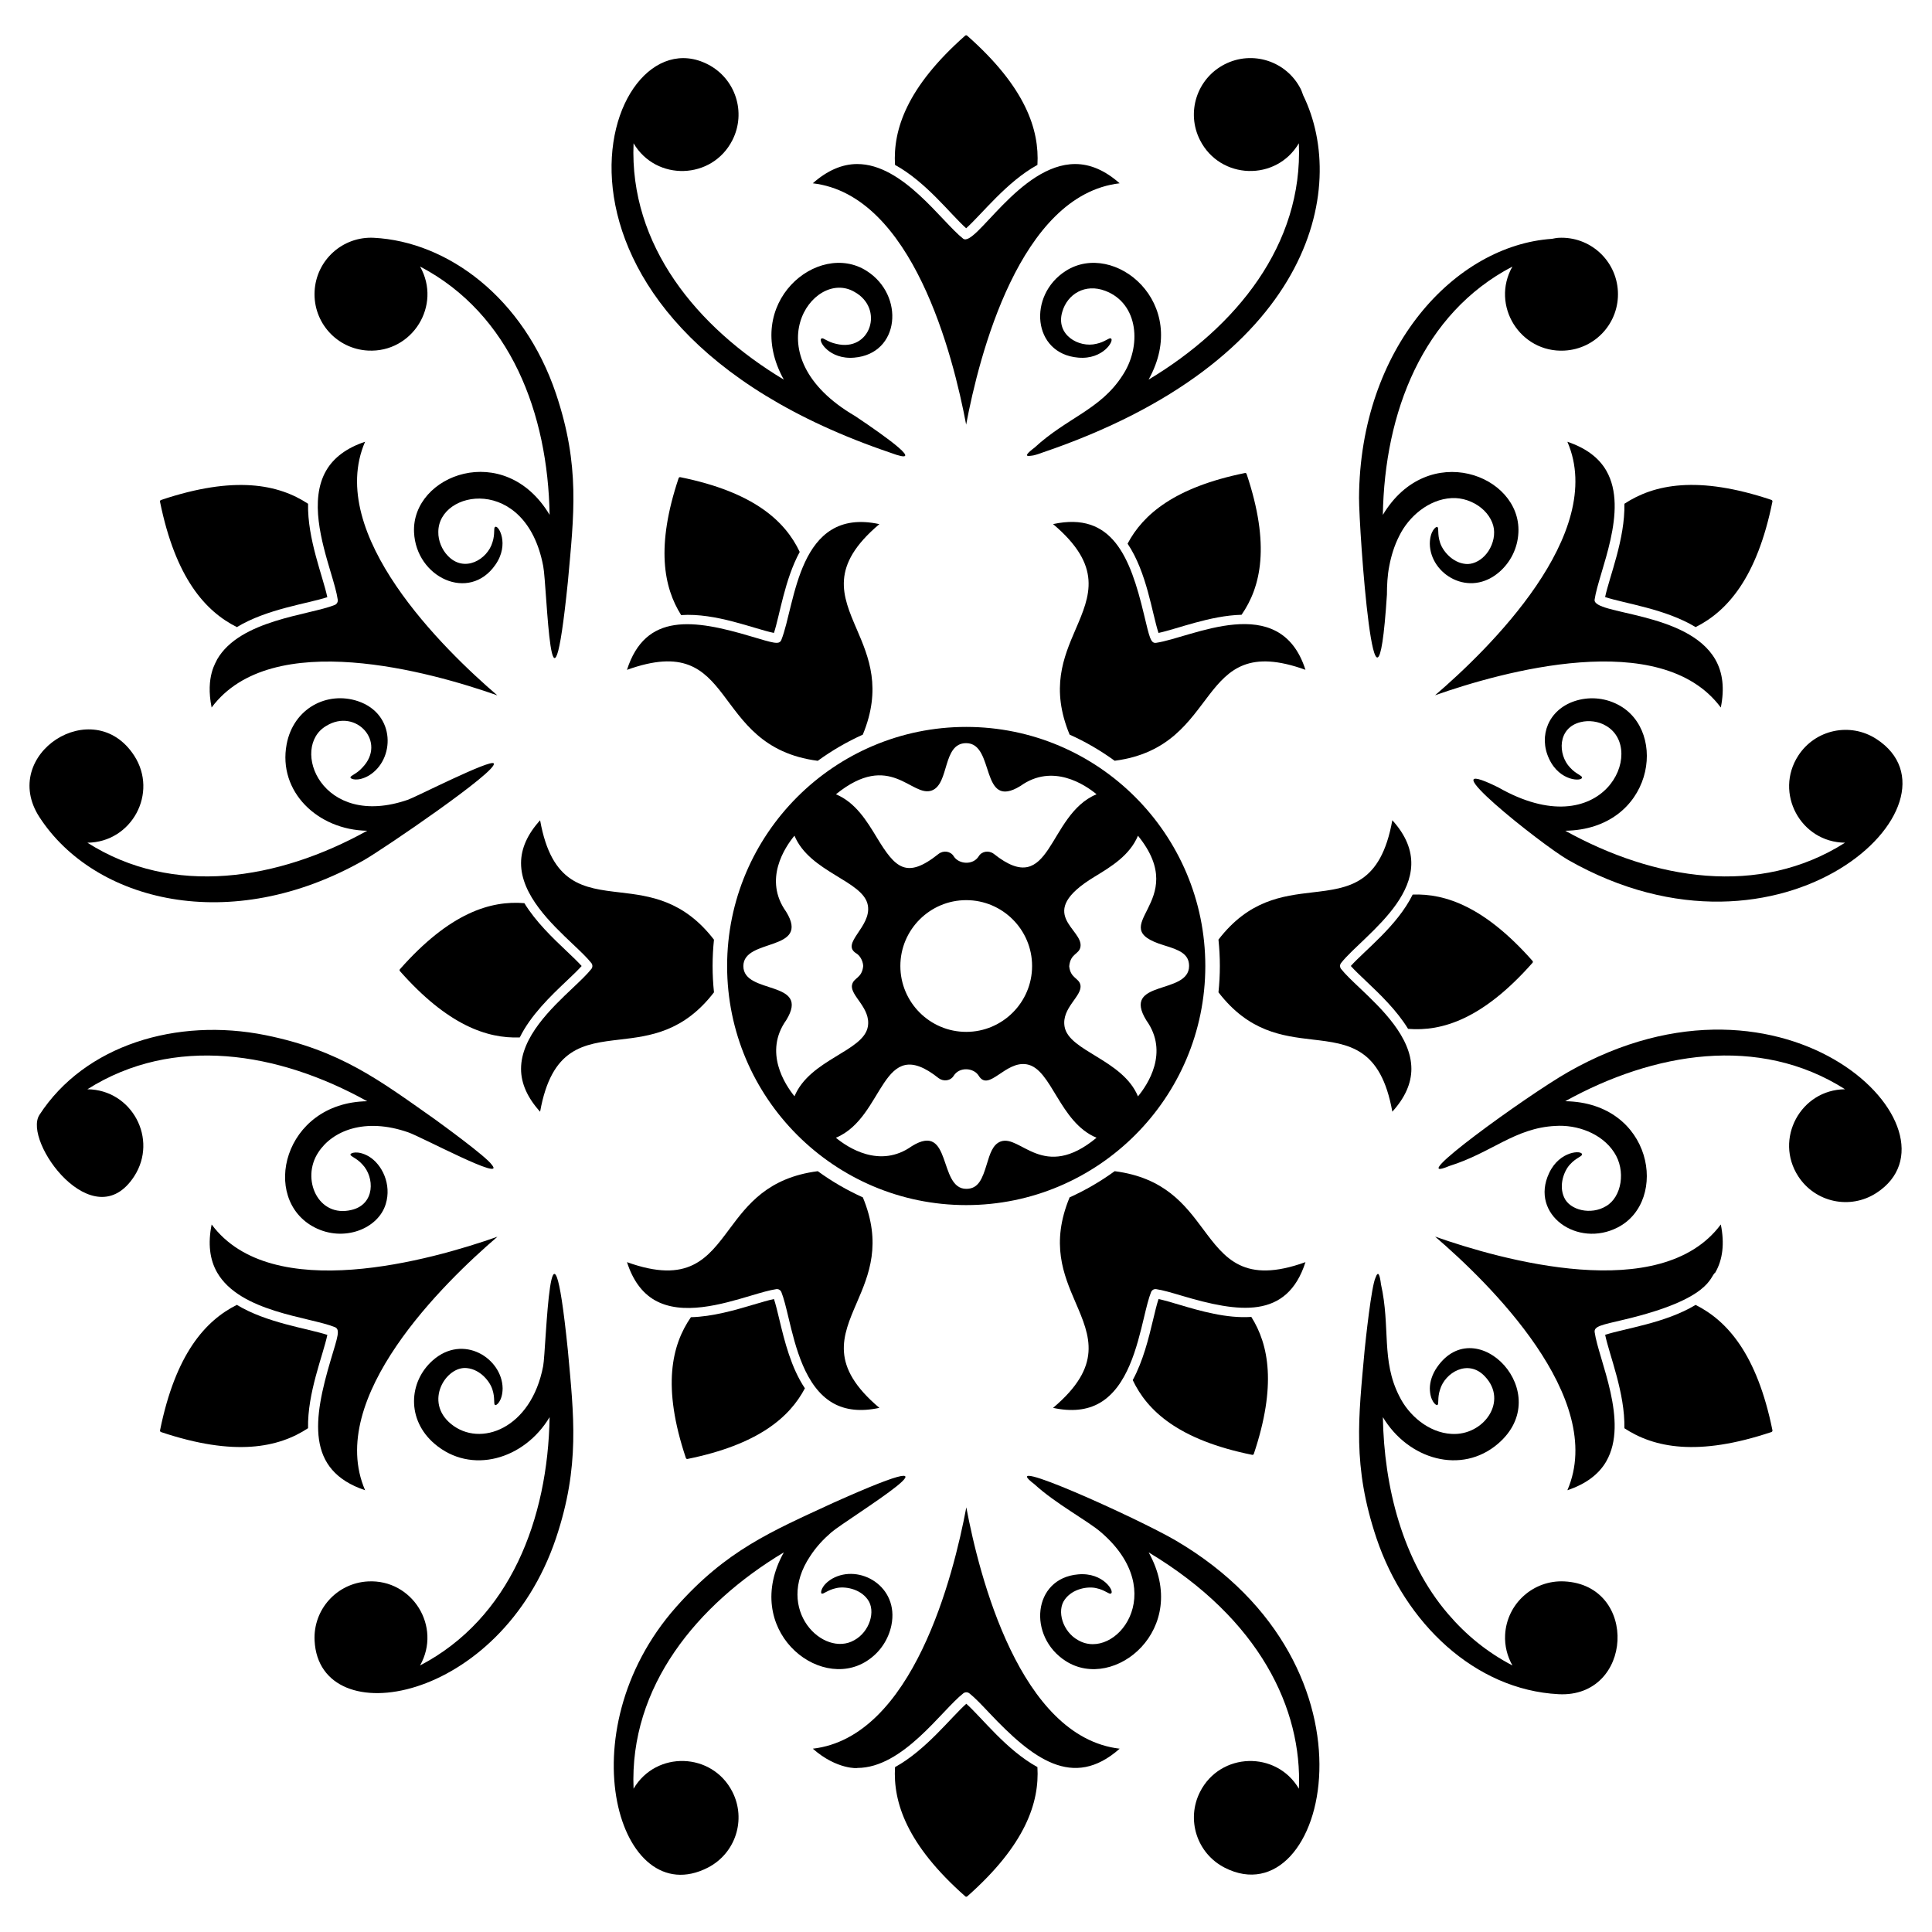
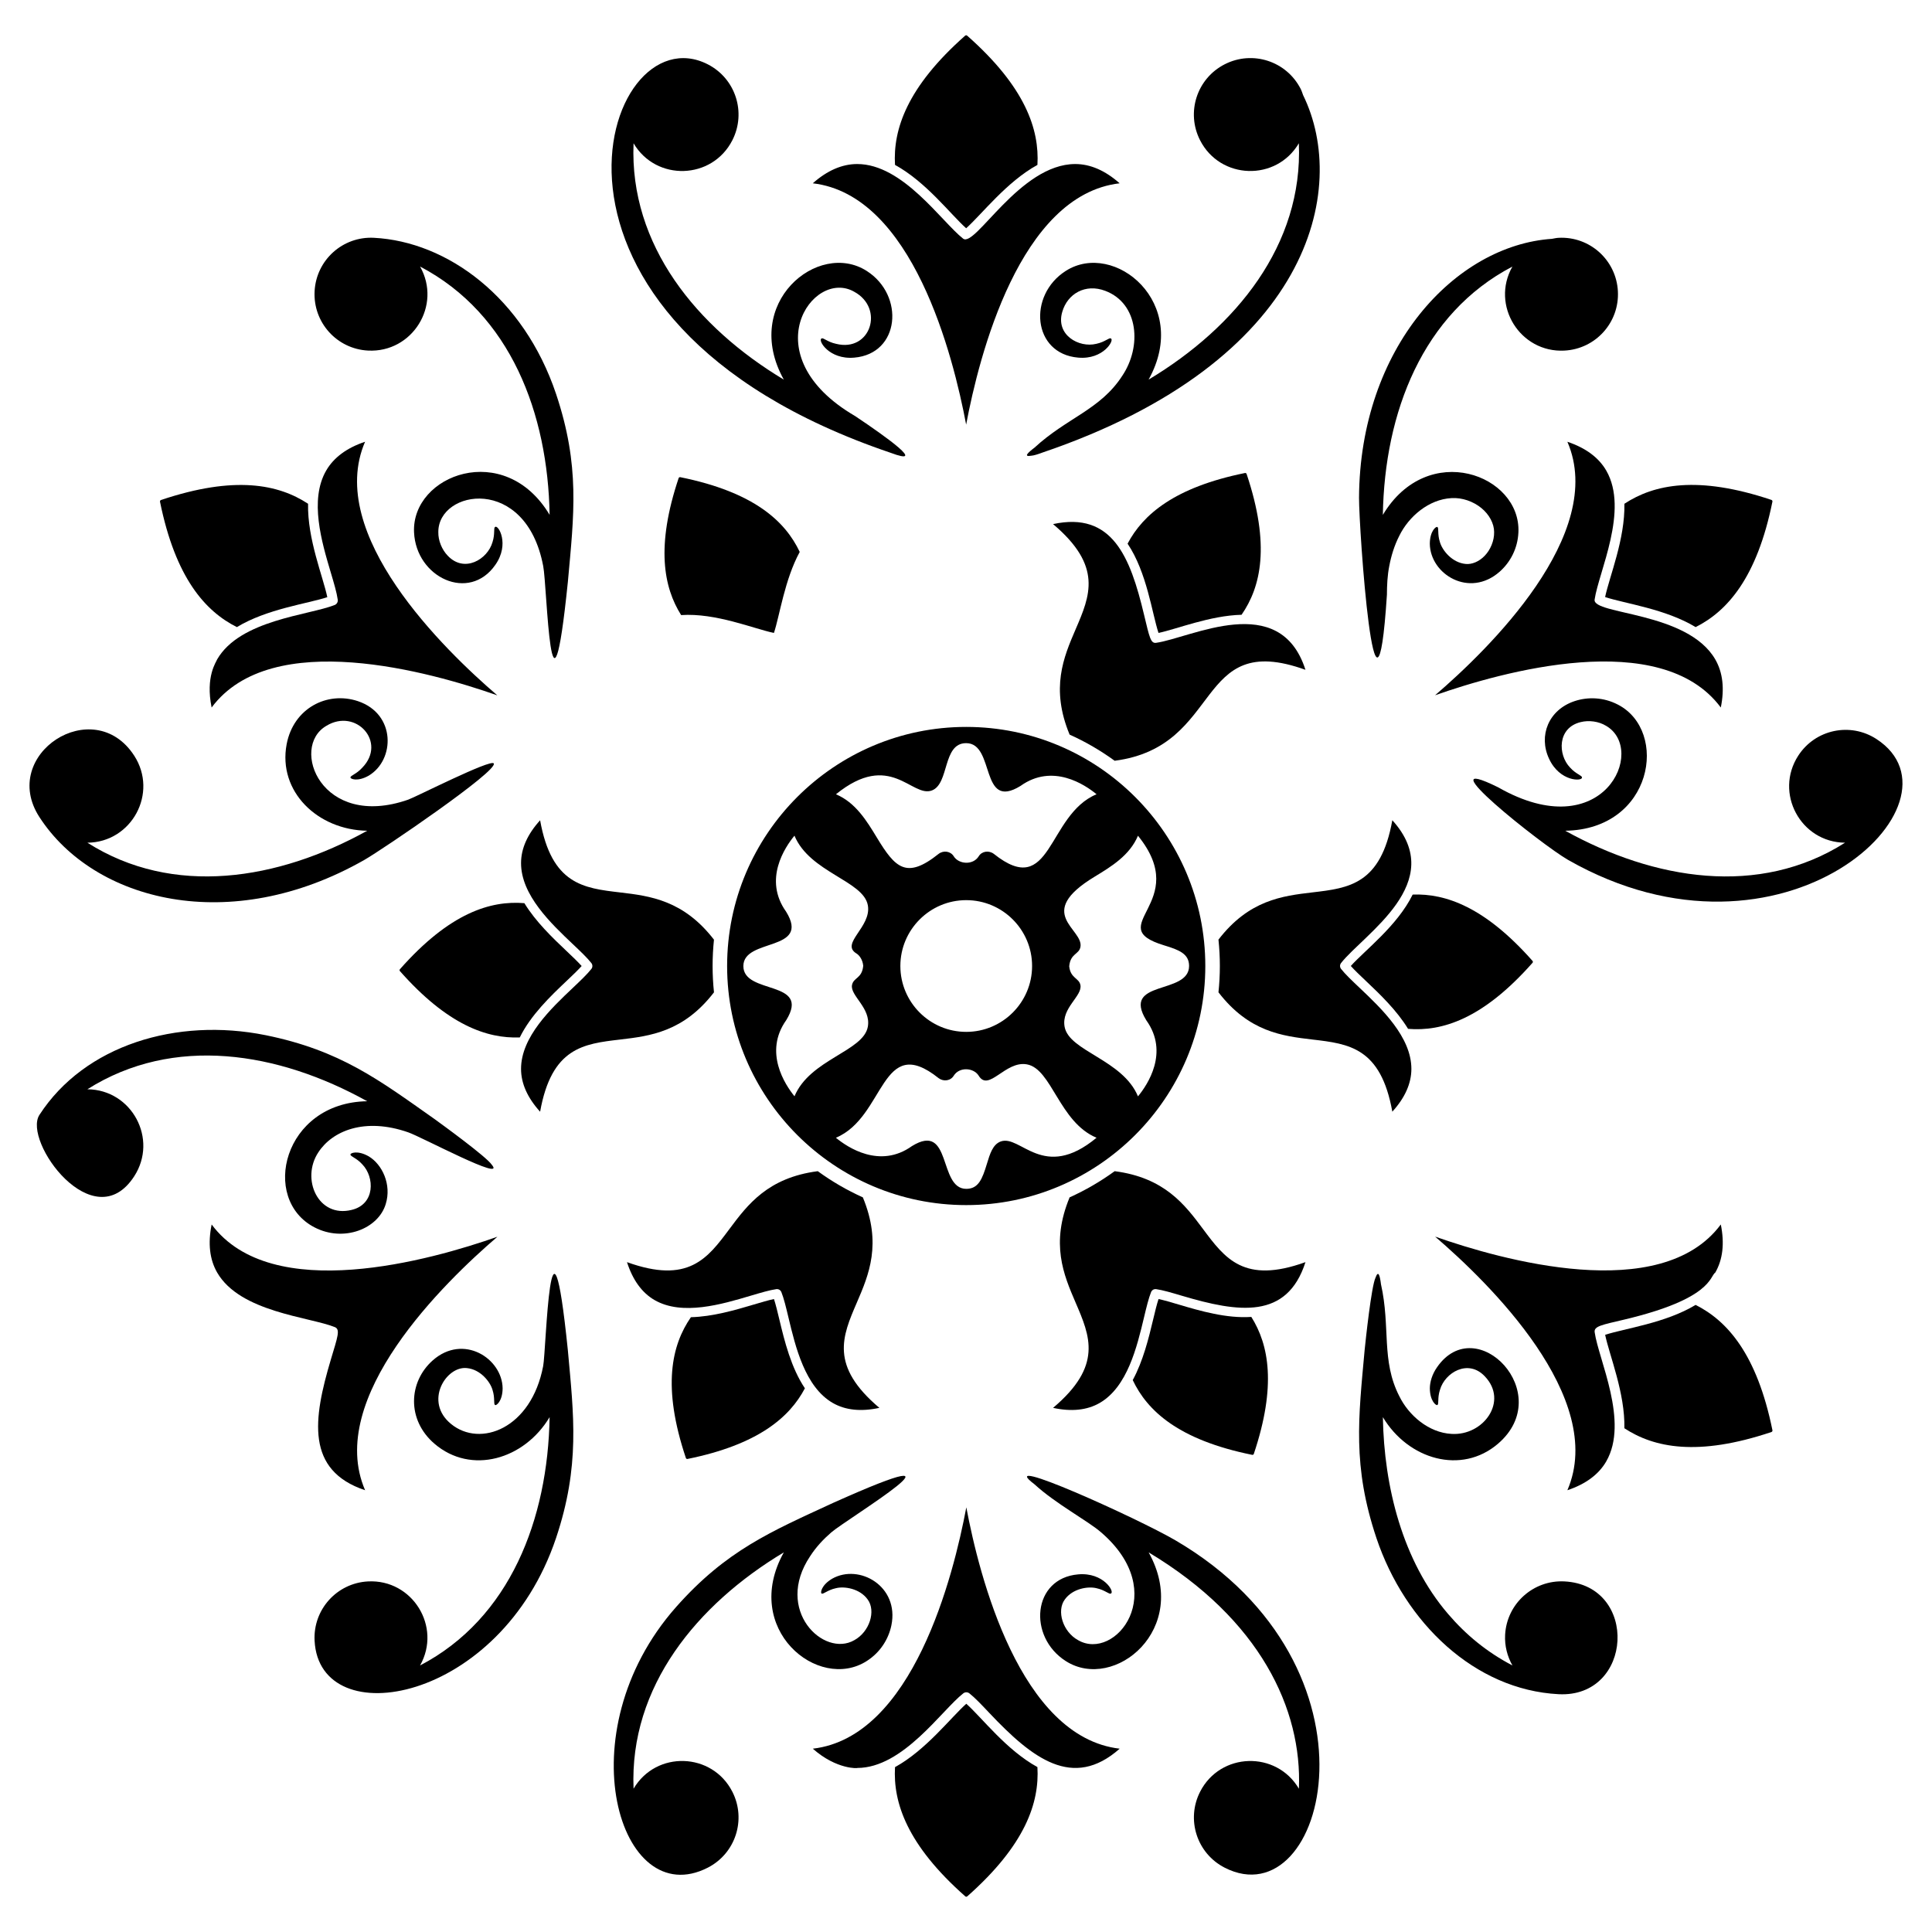
<svg xmlns="http://www.w3.org/2000/svg" fill="#000000" width="800px" height="800px" version="1.1" viewBox="144 144 512 512">
  <g>
    <path d="m428.95 187.47c-14.711 0-26.535 22.281-29.723 19.766-5.731-4.512-15.934-19.766-28.059-19.766h-0.004c-3.992 0-7.941 1.715-11.77 5.106 26.457 3.07 37.234 45.762 40.645 63.957 3.41-18.195 14.195-60.891 40.68-63.957-3.828-3.387-7.773-5.106-11.762-5.106h-0.008z" />
    <path d="m400.31 153.45c-0.152-0.133-0.383-0.133-0.535 0-15.449 13.652-19.137 24.898-18.59 34.25 8.258 4.539 14.648 13.023 18.855 16.793 4.148-3.703 10.715-12.305 18.891-16.793 0.543-9.352-3.156-20.598-18.621-34.25z" />
    <path d="m426.43 215.8c-10.121 6.457-8.828 21.953 3.305 22.973 6.691 0.598 9.684-4.691 8.66-5.07-0.445-0.312-1.516 0.918-3.844 1.41-4.598 1.152-10.887-2.34-9.027-8.504 1.367-4.719 6.078-7.559 11.402-5.523 8.848 3.352 9.703 14.746 4.488 22.504-5.797 8.98-14.641 11.09-23.266 19.047-1.793 1.355-3.012 2.523-0.801 2.129 0.57-0.039 1.512-0.312 2.769-0.781 71.352-24.191 81.406-69.934 69.223-94.766-0.203-0.555-0.371-1.117-0.645-1.652-3.762-7.375-12.758-10.293-20.133-6.531-7.375 3.762-10.293 12.758-6.531 20.133 5.34 10.469 20.176 10.977 26.18 0.801 1.125 26.879-16.625 48.73-39.82 62.633 11.324-20.328-9.133-37.023-21.961-28.801z" />
    <path d="m370.58 254.24c-27.457-16.047-11.219-39.285-0.188-32.914 8.062 4.391 4.309 16.082-4.824 13.789-2.328-0.492-3.398-1.723-3.844-1.41-1.094 0.406 1.973 5.668 8.66 5.07 12.129-1.023 13.434-16.512 3.305-22.973-12.855-8.242-33.266 8.512-21.969 28.801-22.992-13.801-40.953-35.578-39.82-62.633 5.992 10.156 20.832 9.684 26.18-0.801 3.762-7.375 0.844-16.371-6.531-20.133-27.812-14.191-55.445 67.723 48.449 102.95 9.738 3.637-0.77-3.977-9.418-9.75z" />
    <path d="m440.73 607.42c-26.457-3.07-37.234-45.766-40.645-63.961-3.41 18.195-14.195 60.891-40.68 63.961 6.383 5.652 12.156 5.188 11.77 5.106 12.129 0 22.332-15.246 28.102-19.77 0.48-0.375 1.148-0.371 1.621 0 1.488 1.172 3.234 3.023 5.258 5.164 11.383 12.055 22.145 20.5 34.574 9.5z" />
    <path d="m400.08 595.51c-4.148 3.703-10.715 12.305-18.891 16.793-0.543 9.352 3.156 20.598 18.617 34.25 0.074 0.066 0.172 0.102 0.266 0.102s0.191-0.035 0.266-0.102c15.449-13.652 19.141-24.898 18.59-34.254-8.25-4.535-14.641-13.02-18.848-16.789z" />
    <path d="m364.3 550.1c4.023-3.512 41.898-26.391 0.398-7.781-16.359 7.57-28.211 12.504-41.594 27.633-29.371 33.293-14.953 80.945 8.445 69.008 7.375-3.762 10.293-12.758 6.531-20.133-5.34-10.465-20.18-10.98-26.18-0.801-1.133-27.066 16.844-48.844 39.82-62.633-11.316 20.324 9.133 37.023 21.969 28.801 3.637-2.32 5.801-5.867 6.543-9.492 2.106-10.348-8.52-16.363-15.672-12.348-2.941 1.727-3.188 3.801-2.836 3.934 0.445 0.312 1.516-0.918 3.844-1.41 2.144-0.539 6.281 0.055 8.383 3.012 2.219 3.023 0.508 8.562-3.559 10.777-8.105 4.676-21.301-7.957-11.688-22.27 1.57-2.438 3.543-4.527 5.594-6.297z" />
    <path d="m462.04 618.83c-3.762 7.375-0.844 16.371 6.531 20.133 26.875 13.711 44.352-53.18-13.109-86.785-9.996-5.824-48.391-23.195-37.309-14.824 5.574 5.141 14.184 9.703 17.668 12.75 18.465 15.918 3.703 34.219-6.09 28.57-4.102-2.234-5.762-7.781-3.559-10.777 2.102-2.957 6.238-3.551 8.383-3.012 2.328 0.492 3.398 1.723 3.844 1.41 1.094-0.406-1.973-5.668-8.66-5.07-12.117 1.02-13.441 16.504-3.305 22.973 12.859 8.238 33.266-8.516 21.969-28.801 29.602 17.746 40.699 41.633 39.82 62.633-5.996-10.156-20.836-9.684-26.184 0.801z" />
    <path d="m275.8 328.28c-14.055-12.051-45.633-42.738-35.051-67.211-4.848 1.621-8.309 4.184-10.305 7.633l-0.004 0.004c-4.5 7.793-1.191 18.914 1.223 27.031 0.848 2.844 1.578 5.301 1.844 7.191 0.086 0.602-0.25 1.18-0.812 1.402-6.844 2.731-25.082 3.918-31.148 14.414-0.223 0.691-3.141 4.508-1.465 12.75 15.898-21.375 58.258-9.359 75.719-3.215z" />
    <path d="m230.74 302.26c-1.133-5.449-5.301-15.434-5.098-24.758-7.828-5.144-19.414-7.562-38.973-1-0.191 0.066-0.305 0.266-0.266 0.461 4.102 20.207 11.992 29.023 20.367 33.227 7.977-4.832 18.723-6.211 23.969-7.93z" />
    <path d="m287.95 293.98c1.082 5.5 1.918 49.363 6.539 4.234 1.621-17.953 3.277-30.684-3.133-49.836-8.598-25.566-28.812-40.352-48.266-41.359-8.266-0.43-15.289 5.902-15.719 14.168-0.43 8.266 5.902 15.293 14.168 15.719 11.734 0.609 19.598-11.984 13.781-22.273 24.051 12.621 33.879 39.031 34.332 65.805-11.945-19.969-36.633-10.594-35.926 4.625 0.535 11.992 14.598 18.625 21.547 8.625 3.863-5.492 0.777-10.73-0.059-10.035-0.492 0.23 0.039 1.77-0.699 4.031-1.301 4.559-7.469 8.262-11.879 3.566-1.492-1.555-2.535-3.961-2.477-6.285 0.004-11.203 23.188-15.188 27.789 9.016z" />
    <path d="m154.45 360.54c14.469 22.328 50.512 31.641 86.121 11.34 4.856-2.777 35.539-23.633 34.281-25.566-0.789-1.219-20.746 8.941-22.664 9.598-23.031 8.039-31.48-13.906-21.695-19.559 7.832-4.785 16.082 4.309 9.531 11.074-1.59 1.77-3.191 2.082-3.141 2.621-0.062 0.371 1.859 1.195 4.824-0.488 7.004-4.164 7.246-16.363-2.856-19.746-8.137-2.715-17.09 1.859-18.891 11.441-2.348 12.523 8.23 22.699 21.355 22.902-23.633 13.105-51.453 17.598-74.152 3.168 11.777-0.105 18.812-13.184 12.398-23.074-10.785-16.625-35.887-0.32-25.113 16.289z" />
    <path d="m569.67 531.29v-0.004c6.066-10.508-2.043-26.992-3.066-34.223-0.23-1.633 1.926-1.953 7.91-3.375 23.215-5.519 22.551-11.449 24.051-12.445 1.996-3.457 2.484-7.734 1.465-12.746-15.891 21.379-58.25 9.363-75.711 3.219 14.055 12.051 45.633 42.738 35.051 67.211 4.844-1.621 8.305-4.184 10.301-7.637z" />
    <path d="m613.45 523.5c0.094-0.031 0.172-0.098 0.219-0.18 0.047-0.082 0.066-0.184 0.047-0.281-4.102-20.207-11.992-29.023-20.367-33.227-7.981 4.836-18.723 6.215-23.969 7.93 1.133 5.445 5.297 15.434 5.098 24.758 7.832 5.144 19.418 7.562 38.973 1z" />
    <path d="m558.59 563.09c-8.234-0.426-15.293 5.902-15.719 14.168-0.152 2.945 0.59 5.715 1.938 8.105-6.719-3.504-12.305-8.094-17.062-13.66-12.066-14.055-16.961-33.746-17.27-52.145 6.731 11.25 20.828 15.348 30.512 7.043 15.527-13.328-5.723-35.27-16.137-20.297-1.359 1.934-1.91 3.965-1.93 5.613 0.023 3.41 1.699 4.664 1.988 4.422 0.492-0.23-0.039-1.77 0.699-4.031 1.301-4.559 7.469-8.258 11.879-3.566 6.324 6.59-0.348 15.793-8.824 15.258-6.043-0.324-11.336-4.898-13.828-9.984-4.863-9.48-2.301-18.297-4.863-29.672-0.277-2.231-0.68-3.871-1.441-1.758-1.109 2.277-2.637 16.699-2.891 19.199-1.621 17.953-3.277 30.684 3.133 49.836 7.555 22.469 26.066 40.215 48.266 41.359 19.793 1.027 21.316-28.863 1.551-29.891z" />
-     <path d="m641.26 460.15c24.898-16.152-23.578-65.18-81.711-32.039-11.039 6.312-44.102 30.238-31.492 24.898 11.266-3.508 17.379-10.09 28.129-10.625 5.652-0.387 12.258 1.914 15.562 6.984 3.207 4.828 2.023 11.879-2.121 14.273-3.984 2.434-9.617 1.098-11.113-2.309-1.512-3.301 0.043-7.176 1.582-8.766 1.59-1.77 3.191-2.082 3.141-2.621 0.195-1.148-5.894-1.125-8.719 4.965-5.16 10.977 7.551 19.906 18.242 14.348 13.562-7.016 9.258-33.062-13.957-33.426 23.395-12.973 51.27-17.715 74.152-3.168-11.793 0.105-18.805 13.199-12.398 23.074 4.508 6.945 13.758 8.914 20.703 4.41z" />
    <path d="m275.82 471.75c-17.465 6.144-59.828 18.152-75.73-3.25-1.02 5.008-0.531 9.285 1.461 12.738l0.004 0.004c6.062 10.504 24.398 11.73 31.172 14.453 1.516 0.609 0.746 2.59-1.031 8.539-4.742 15.883-6.68 29.43 9.059 34.691-10.57-24.445 21.012-55.125 35.066-67.176z" />
-     <path d="m225.64 522.49c-0.199-9.348 3.977-19.316 5.113-24.727-5.281-1.738-16.016-3.129-23.988-7.961-8.371 4.207-16.258 13.031-20.352 33.25-0.039 0.199 0.078 0.398 0.266 0.461 19.551 6.555 31.133 4.129 38.961-1.023z" />
    <path d="m241.31 435.84c-22.27 0.344-28.398 25.957-13.957 33.426 7.731 4.016 16.918 0.387 18.875-6.203 1.59-5.137-0.93-10.488-4.527-12.625-2.965-1.684-4.887-0.859-4.824-0.488-0.051 0.543 1.551 0.852 3.141 2.621 3.297 3.402 3.418 10.598-2.848 12.07-8.871 2.188-13.488-8.219-8.801-15.27 3.676-5.644 12.23-9.328 23.816-5.289 3.535 1.211 26.168 13.348 22.121 8.559-1.414-2.098-13.137-10.625-15.18-12.102-14.645-10.312-24.895-18.172-44.727-22.203-23.57-4.758-47.961 2.637-59.949 21.121-4.504 6.945 14.34 32.895 25.109 16.285 6.394-9.855-0.582-22.961-12.398-23.074 22.84-14.445 50.551-9.934 74.148 3.172z" />
    <path d="m291.35 551.62c6.41-19.148 4.707-32.422 3.133-49.836-4.688-45.801-5.723 0.082-6.539 4.238-3.16 16.613-16.684 21.66-24.391 15.359-7.285-5.914-1.352-15.43 4.16-14.824 3.613 0.34 6.191 3.629 6.801 5.754 0.738 2.262 0.207 3.805 0.699 4.031 0.289 0.242 1.965-1.012 1.988-4.422-0.098-7.91-10.402-14.586-18.527-7.398-6.418 5.691-6.941 15.727 0.465 22.082 9.707 8.324 23.801 4.18 30.512-7.043-0.453 26.953-10.434 53.336-34.332 65.805 5.801-10.27-2.031-22.883-13.781-22.273-8.266 0.43-14.598 7.453-14.168 15.719 1.285 24.906 49.266 16.57 63.98-27.191z" />
    <path d="m600.03 331.5c1.02-5.008 0.531-9.285-1.461-12.738v-0.004c-7.375-12.773-32.57-11.816-31.98-15.859 1.055-7.293 9.148-23.684 3.09-34.184-1.996-3.457-5.457-6.016-10.305-7.641 10.57 24.449-21.016 55.129-35.07 67.18 17.457-6.152 59.824-18.156 75.727 3.246z" />
    <path d="m613.71 276.94c0.02-0.098 0-0.199-0.047-0.281-0.047-0.082-0.125-0.148-0.219-0.18-19.551-6.555-31.133-4.125-38.961 1.023 0.195 9.348-3.977 19.312-5.113 24.723 5.289 1.746 15.996 3.117 23.988 7.965 8.371-4.207 16.258-13.035 20.352-33.25z" />
    <path d="m641.26 339.84c-6.945-4.504-16.195-2.535-20.699 4.41-6.398 9.867 0.594 22.969 12.398 23.074-22.789 14.488-50.625 9.879-74.152-3.168 23.27-0.363 27.492-26.43 13.957-33.426-3.828-1.988-7.981-2.09-11.492-0.922-6.922 2.316-9.609 9.195-6.754 15.27 2.859 6.168 8.898 6 8.719 4.965 0.051-0.543-1.551-0.852-3.141-2.621-3.297-3.402-3.418-10.598 2.848-12.07 2.094-0.516 4.699-0.215 6.68 0.996 10.918 6.309-0.691 32.227-28.598 16.297-20.012-9.875 11.531 15.234 18.52 19.23 57.047 32.516 107.48-15.32 81.715-32.035z" />
    <path d="m558.59 236.91c8.266-0.43 14.598-7.453 14.168-15.719-0.43-8.266-7.453-14.598-15.719-14.168-0.605 0.031-1.176 0.168-1.758 0.27-25.609 1.73-50.902 28.797-51.125 68.645-0.031 7.965 4.375 71.91 7.394 25.656 0.012-2.449 0.109-4.981 0.625-7.609 0.504-2.66 1.332-5.41 2.656-7.996 2.492-5.086 7.785-9.66 13.828-9.984 2.852-0.18 5.793 0.895 7.906 2.621 2.109 1.715 3.394 4.133 3.394 6.352 0.059 2.324-0.984 4.731-2.477 6.285-1.469 1.562-3.438 2.367-5.078 2.188-3.613-0.34-6.191-3.629-6.801-5.754-0.738-2.262-0.207-3.805-0.699-4.031-0.289-0.242-1.965 1.012-1.988 4.422 0.098 8.125 10.516 14.488 18.531 7.398 2.769-2.453 4.758-6.102 4.949-10.41 0.707-15.254-24.004-24.551-35.926-4.625 0.457-27.109 10.508-53.371 34.332-65.805-5.801 10.258 2.031 22.875 13.785 22.266z" />
    <path d="m473.03 306.92c5.113-7.391 7.68-18.398 1.332-37.316-0.059-0.184-0.254-0.293-0.438-0.25-18.664 3.789-27.039 11.008-31.102 18.723 5.137 7.637 6.469 18.426 8.195 23.656 4.762-0.988 13.648-4.606 22.012-4.812z" />
    <path d="m349.11 488.26c-1.484 0.309-3.352 0.863-5.453 1.488-4.863 1.445-10.801 3.184-16.559 3.324-5.113 7.391-7.68 18.398-1.332 37.316 0.055 0.156 0.199 0.258 0.363 0.258 0.023 0 0.051 0 0.074-0.008 18.664-3.789 27.039-11.004 31.102-18.723-3.652-5.434-5.402-12.516-6.758-18.191-0.508-2.129-0.965-4.023-1.438-5.465z" />
    <path d="m349.1 311.74c1.527-4.621 2.836-14.125 6.836-21.473-3.844-8.121-12.094-15.852-31.652-19.809-0.188-0.039-0.379 0.074-0.438 0.25-6.051 18.059-3.988 28.922 0.664 36.297 9.168-0.629 19.207 3.609 24.59 4.734z" />
    <path d="m456.48 489.75c-2.102-0.625-3.969-1.18-5.457-1.488-0.477 1.441-0.93 3.336-1.438 5.469-1.18 4.934-2.644 10.945-5.398 16.004 3.844 8.125 12.094 15.852 31.652 19.812 0.164 0.031 0.324-0.043 0.406-0.184 0.012-0.02 0.023-0.043 0.031-0.07 6.051-18.055 3.988-28.918-0.664-36.297-6.535 0.449-13.543-1.582-19.133-3.246z" />
    <path d="m281.75 418.93c2.879-5.879 8.137-10.938 12.375-14.945 1.59-1.508 3.004-2.848 4.016-3.981-1.012-1.133-2.426-2.473-4.016-3.981-3.684-3.488-8.156-7.762-11.16-12.676-8.957-0.734-19.773 2.547-32.98 17.504-0.129 0.145-0.125 0.367 0 0.504 12.609 14.27 23.051 17.914 31.766 17.574z" />
    <path d="m518.37 381.07c-4.039 8.258-12.734 14.832-16.391 18.926 1.012 1.133 2.426 2.473 4.016 3.981 3.684 3.488 8.156 7.762 11.16 12.68 8.957 0.734 19.773-2.547 32.98-17.504 0.109-0.125 0.125-0.301 0.043-0.441-0.012-0.023-0.027-0.043-0.043-0.062-12.609-14.273-23.051-17.918-31.766-17.578z" />
-     <path d="m377.04 282.9c-21.68-4.715-22.227 21.371-25.984 30.703-0.562 1.328-2.016 0.832-8.117-0.98-15.074-4.488-27.891-6.363-32.785 8.895 29.762-10.738 21.355 20.305 50.559 24.105 3.715-2.695 7.703-5.031 11.934-6.93 5.066-12.246 1.605-20.5-1.574-27.879-3.863-8.973-7.231-16.777 5.969-27.914z" />
    <path d="m308.33 419.49c7.969-0.934 16.812-2.031 24.883-12.512-0.238-2.297-0.367-4.625-0.367-6.981s0.129-4.68 0.363-6.973c-8.059-10.453-16.918-11.586-24.883-12.52-9.703-1.137-18.145-2.121-21.191-19.121-3.352 3.688-5.051 7.496-5.051 11.344-0.012 8.477 7.938 16 13.738 21.496 2.039 1.93 3.797 3.594 4.91 5.016 0.332 0.438 0.352 1.074 0 1.523-1.113 1.422-2.871 3.086-4.906 5.016-5.805 5.492-13.75 13.016-13.742 21.496 0 3.848 1.707 7.656 5.051 11.344 3.051-17.008 11.492-17.992 21.195-19.129z" />
    <path d="m463.42 400c0-34.938-28.426-63.359-63.363-63.359s-63.363 28.422-63.363 63.359 28.426 63.363 63.363 63.363c34.941 0 63.363-28.426 63.363-63.363zm-17.848-34.523c14.516 17.895-9.863 23.961 6.934 29.051 3.996 1.211 6.613 2.242 6.613 5.461 0 7.766-18.031 3.535-11.332 14.406 6.102 8.527 0.305 17.109-2.211 20.152-4.07-9.781-18.281-11.922-19.449-18.461-0.891-5.008 4.781-8.109 4.191-11.066-0.371-1.863-2.648-1.754-2.965-4.945 0.316-3.438 2.59-3.102 2.973-5.117 0.902-4.805-12.414-8.82 3.769-18.633 4.383-2.66 9.301-5.644 11.477-10.848zm-54.613-11.996c4.691-1.785 2.762-12.539 9.082-12.539 7.758 0 3.555 18.031 14.406 11.336 8.527-6.098 17.105-0.305 20.152 2.207-13.199 5.496-11.801 28.105-27.238 15.789-1.293-0.961-3.168-0.727-4 0.664-1.527 2.43-5.285 2.09-6.594 0.016-0.84-1.402-2.738-1.664-4.035-0.66-8.512 6.797-11.473 3.734-16.352-4.32-2.66-4.387-5.641-9.305-10.848-11.48 14.434-11.703 20.07 0.996 25.426-1.012zm26.555 46.52c0 9.625-7.832 17.457-17.457 17.457s-17.453-7.832-17.453-17.457 7.832-17.453 17.453-17.453c9.629 0 17.457 7.828 17.457 17.453zm-62.965 34.527c-2.481-3.055-8.23-11.703-2.18-20.191 6.602-10.746-11.371-6.637-11.371-14.316 0-7.527 17.926-3.707 11.336-14.406-6.102-8.527-0.305-17.109 2.207-20.152 4.07 9.781 18.285 11.922 19.449 18.461 1.023 5.75-7.426 10.125-2.996 12.777 0.75 0.473 1.609 1.605 1.77 3.234-0.316 3.445-2.582 3.059-2.973 5.117-0.527 2.82 5.074 6.086 4.195 11.031-1.16 6.559-15.332 8.617-19.438 18.445zm31.121 13.199c-8.527 6.098-17.105 0.305-20.152-2.211 13.145-5.473 11.855-28.062 27.238-15.785 1.305 0.965 3.168 0.715 4-0.668 1.512-2.402 5.269-2.113 6.59-0.016 2.672 4.453 7.051-4.019 12.789-2.981 6.609 1.18 8.566 15.332 18.461 19.449-14.129 11.715-20.168-0.988-25.438 1.004-2.066 0.785-2.824 3.281-3.625 5.926-1.211 3.996-2.242 6.613-5.461 6.613-7.488 0.004-3.75-17.898-14.402-11.332z" />
    <path d="m427.46 338.68c4.234 1.898 8.219 4.234 11.938 6.93 28.996-3.785 20.984-34.773 50.562-24.102-6.758-21.137-30.246-8.477-39.582-7.152-1.43 0.18-1.727-1.328-3.211-7.519-3.648-15.297-8.434-27.336-24.094-23.945 13.199 11.141 9.836 18.941 5.965 27.914-3.18 7.383-6.664 15.609-1.578 27.875z" />
    <path d="m512.98 438.61c3.352-3.688 5.047-7.492 5.051-11.34 0.004-8.48-7.941-16.004-13.742-21.5-2.035-1.93-3.793-3.594-4.906-5.016-0.035-0.047-0.066-0.094-0.098-0.145-0.25-0.434-0.219-0.98 0.098-1.383 6.016-7.672 28.539-21.367 13.598-37.855-3.051 17-11.488 17.988-21.191 19.125-7.965 0.934-16.812 2.031-24.883 12.512 0.238 2.297 0.367 4.625 0.367 6.984s-0.129 4.684-0.367 6.981c8.074 10.484 16.914 11.578 24.879 12.512 9.707 1.137 18.148 2.121 21.195 19.125z" />
    <path d="m372.66 461.31c-4.234-1.902-8.223-4.234-11.941-6.934-13.215 1.719-18.594 8.859-23.402 15.312-5.836 7.836-10.906 14.652-27.156 8.793 1.52 4.746 3.965 8.117 7.297 10.047 7.344 4.242 17.832 1.125 25.488-1.152 2.688-0.797 5.008-1.488 6.797-1.742 0.055-0.008 0.117-0.012 0.172-0.012 0.5 0 0.957 0.301 1.148 0.773 0.672 1.676 1.234 4.031 1.887 6.758 1.855 7.773 4.394 18.414 11.746 22.648 3.332 1.918 7.477 2.352 12.348 1.297-13.199-11.141-9.836-18.941-5.965-27.914 3.188-7.383 6.668-15.609 1.582-27.875z" />
    <path d="m489.96 478.48c-16.25 5.859-21.32-0.953-27.156-8.789-4.809-6.453-10.195-13.598-23.402-15.316-3.719 2.699-7.707 5.031-11.941 6.934-5.086 12.277-1.605 20.492 1.578 27.875 3.867 8.973 7.234 16.77-5.965 27.914 4.867 1.059 9.012 0.625 12.348-1.297 7.348-4.238 9.891-14.879 11.746-22.648 0.652-2.727 1.215-5.082 1.887-6.758 0.023-0.055 0.047-0.105 0.078-0.156 0.25-0.434 0.738-0.68 1.246-0.605 1.789 0.254 4.109 0.945 6.797 1.742 15.094 4.492 27.883 6.359 32.785-8.895z" />
  </g>
</svg>